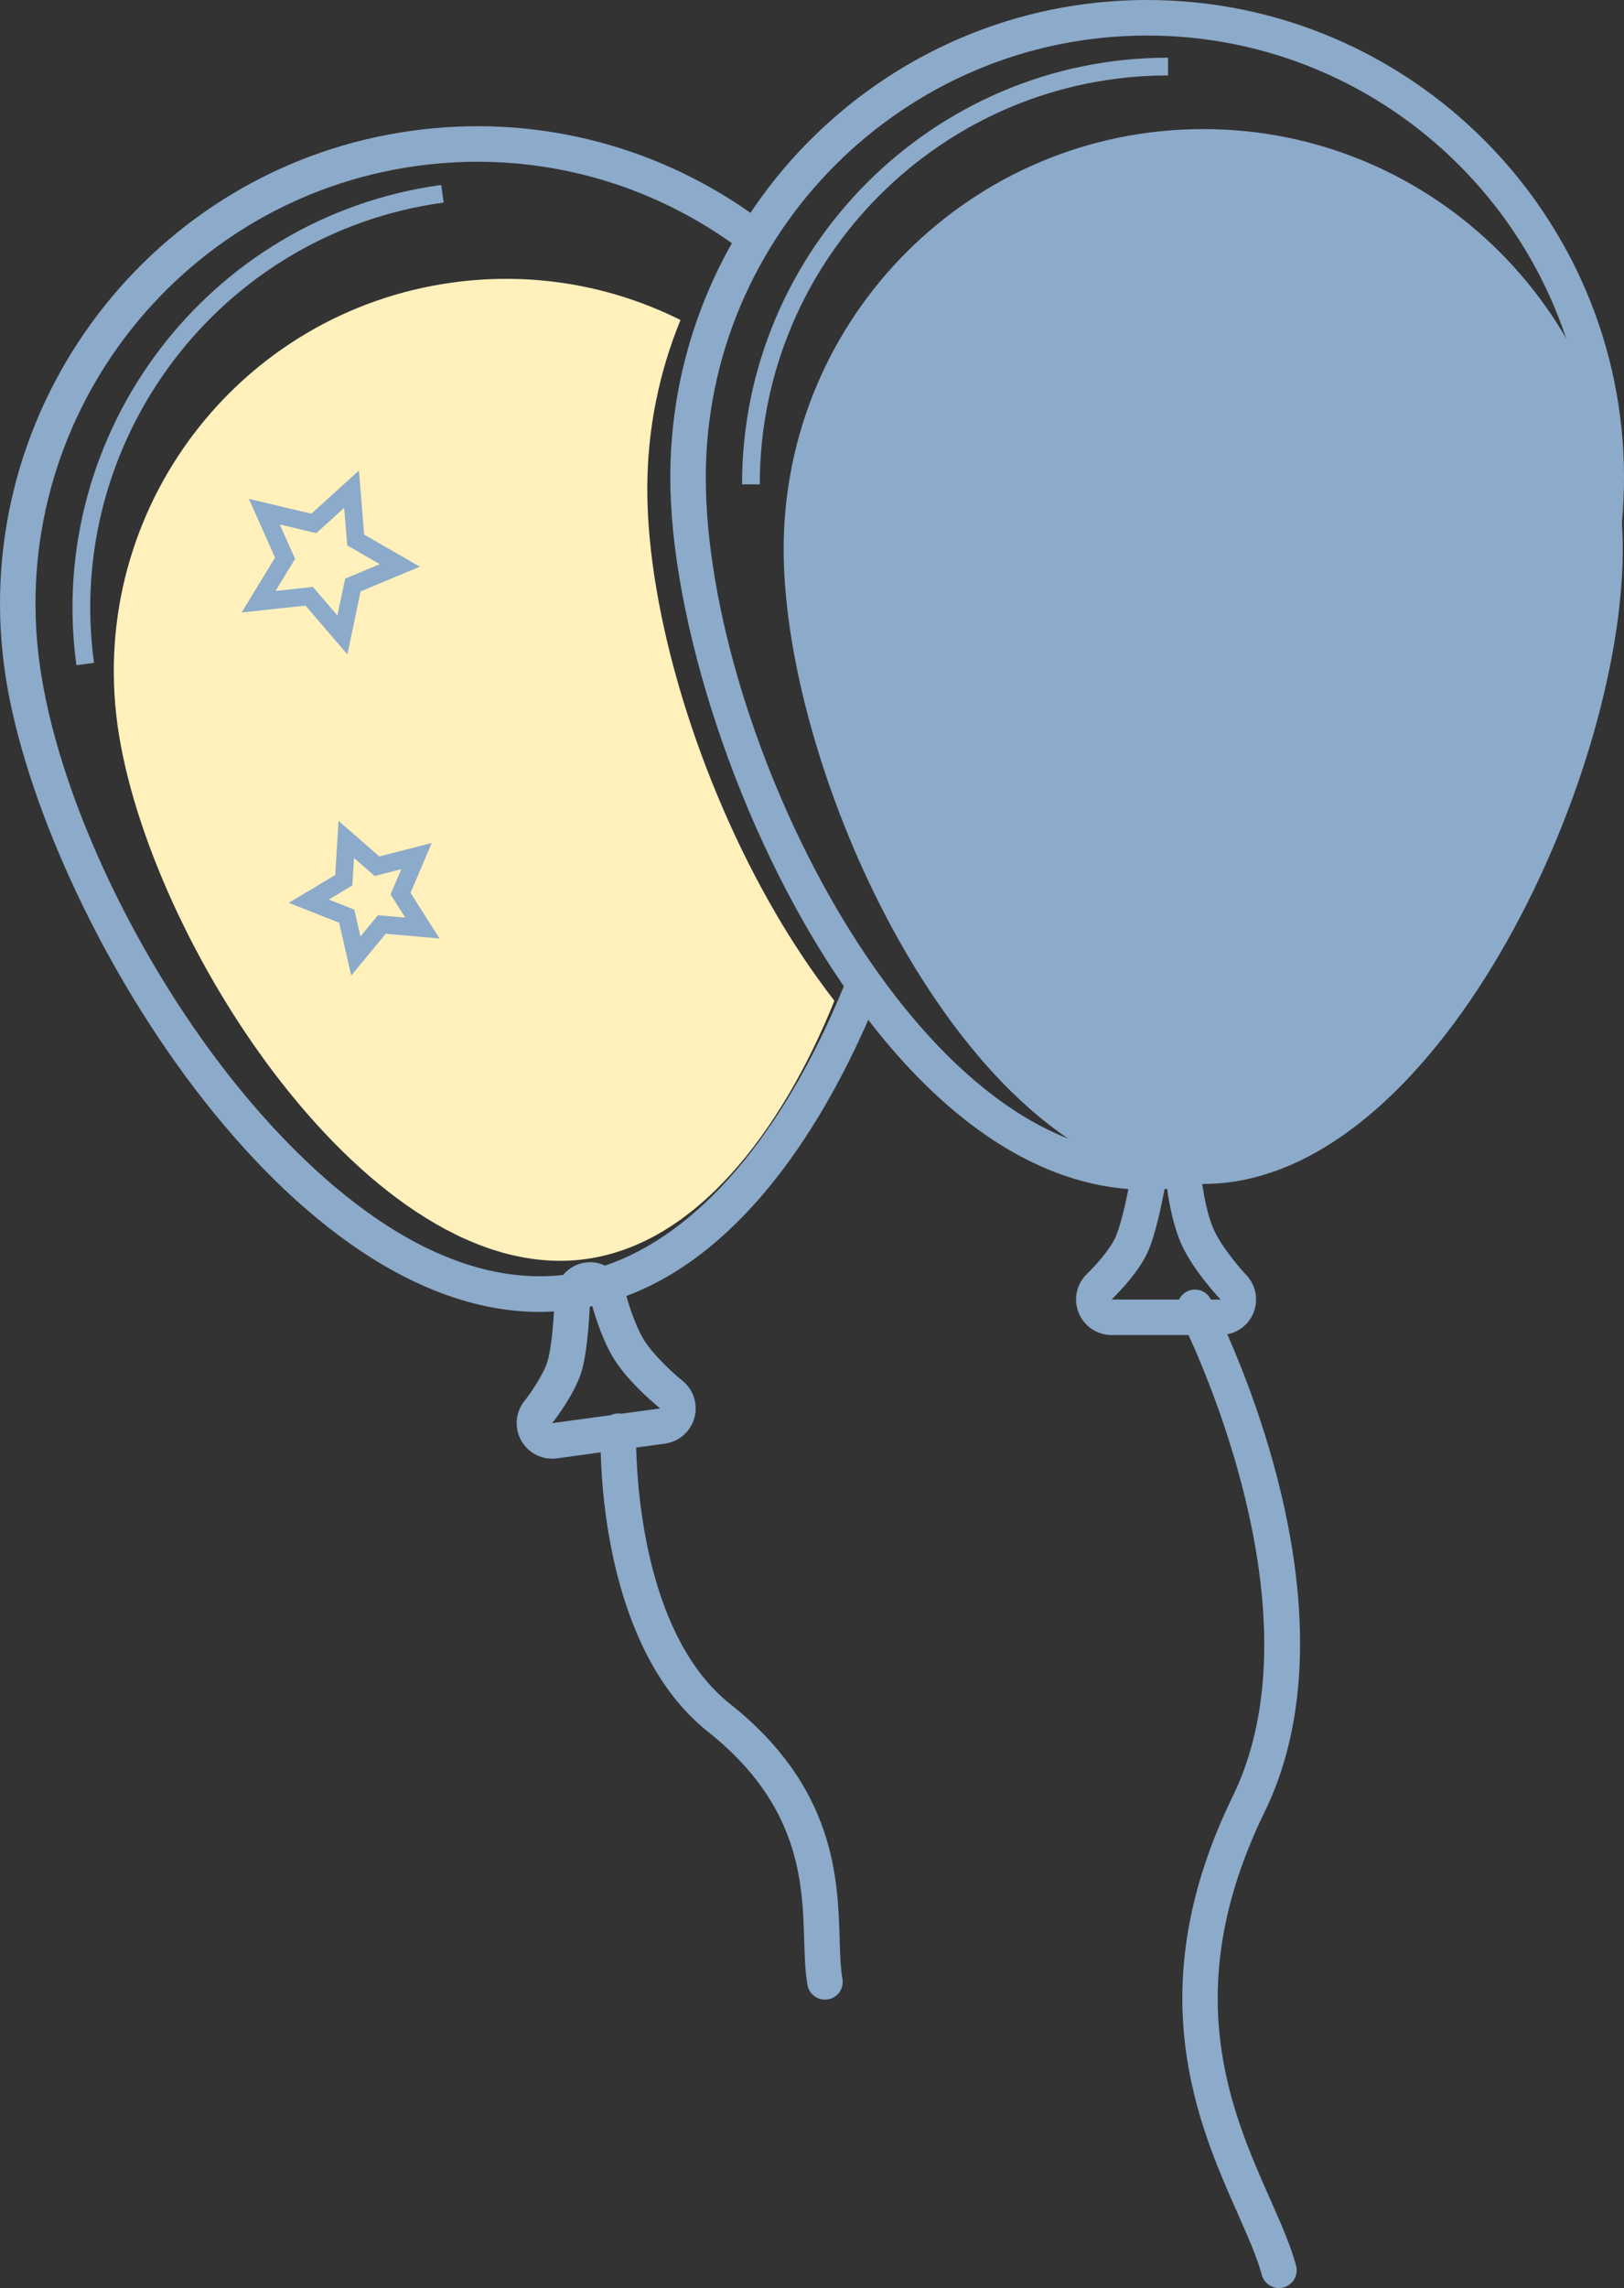
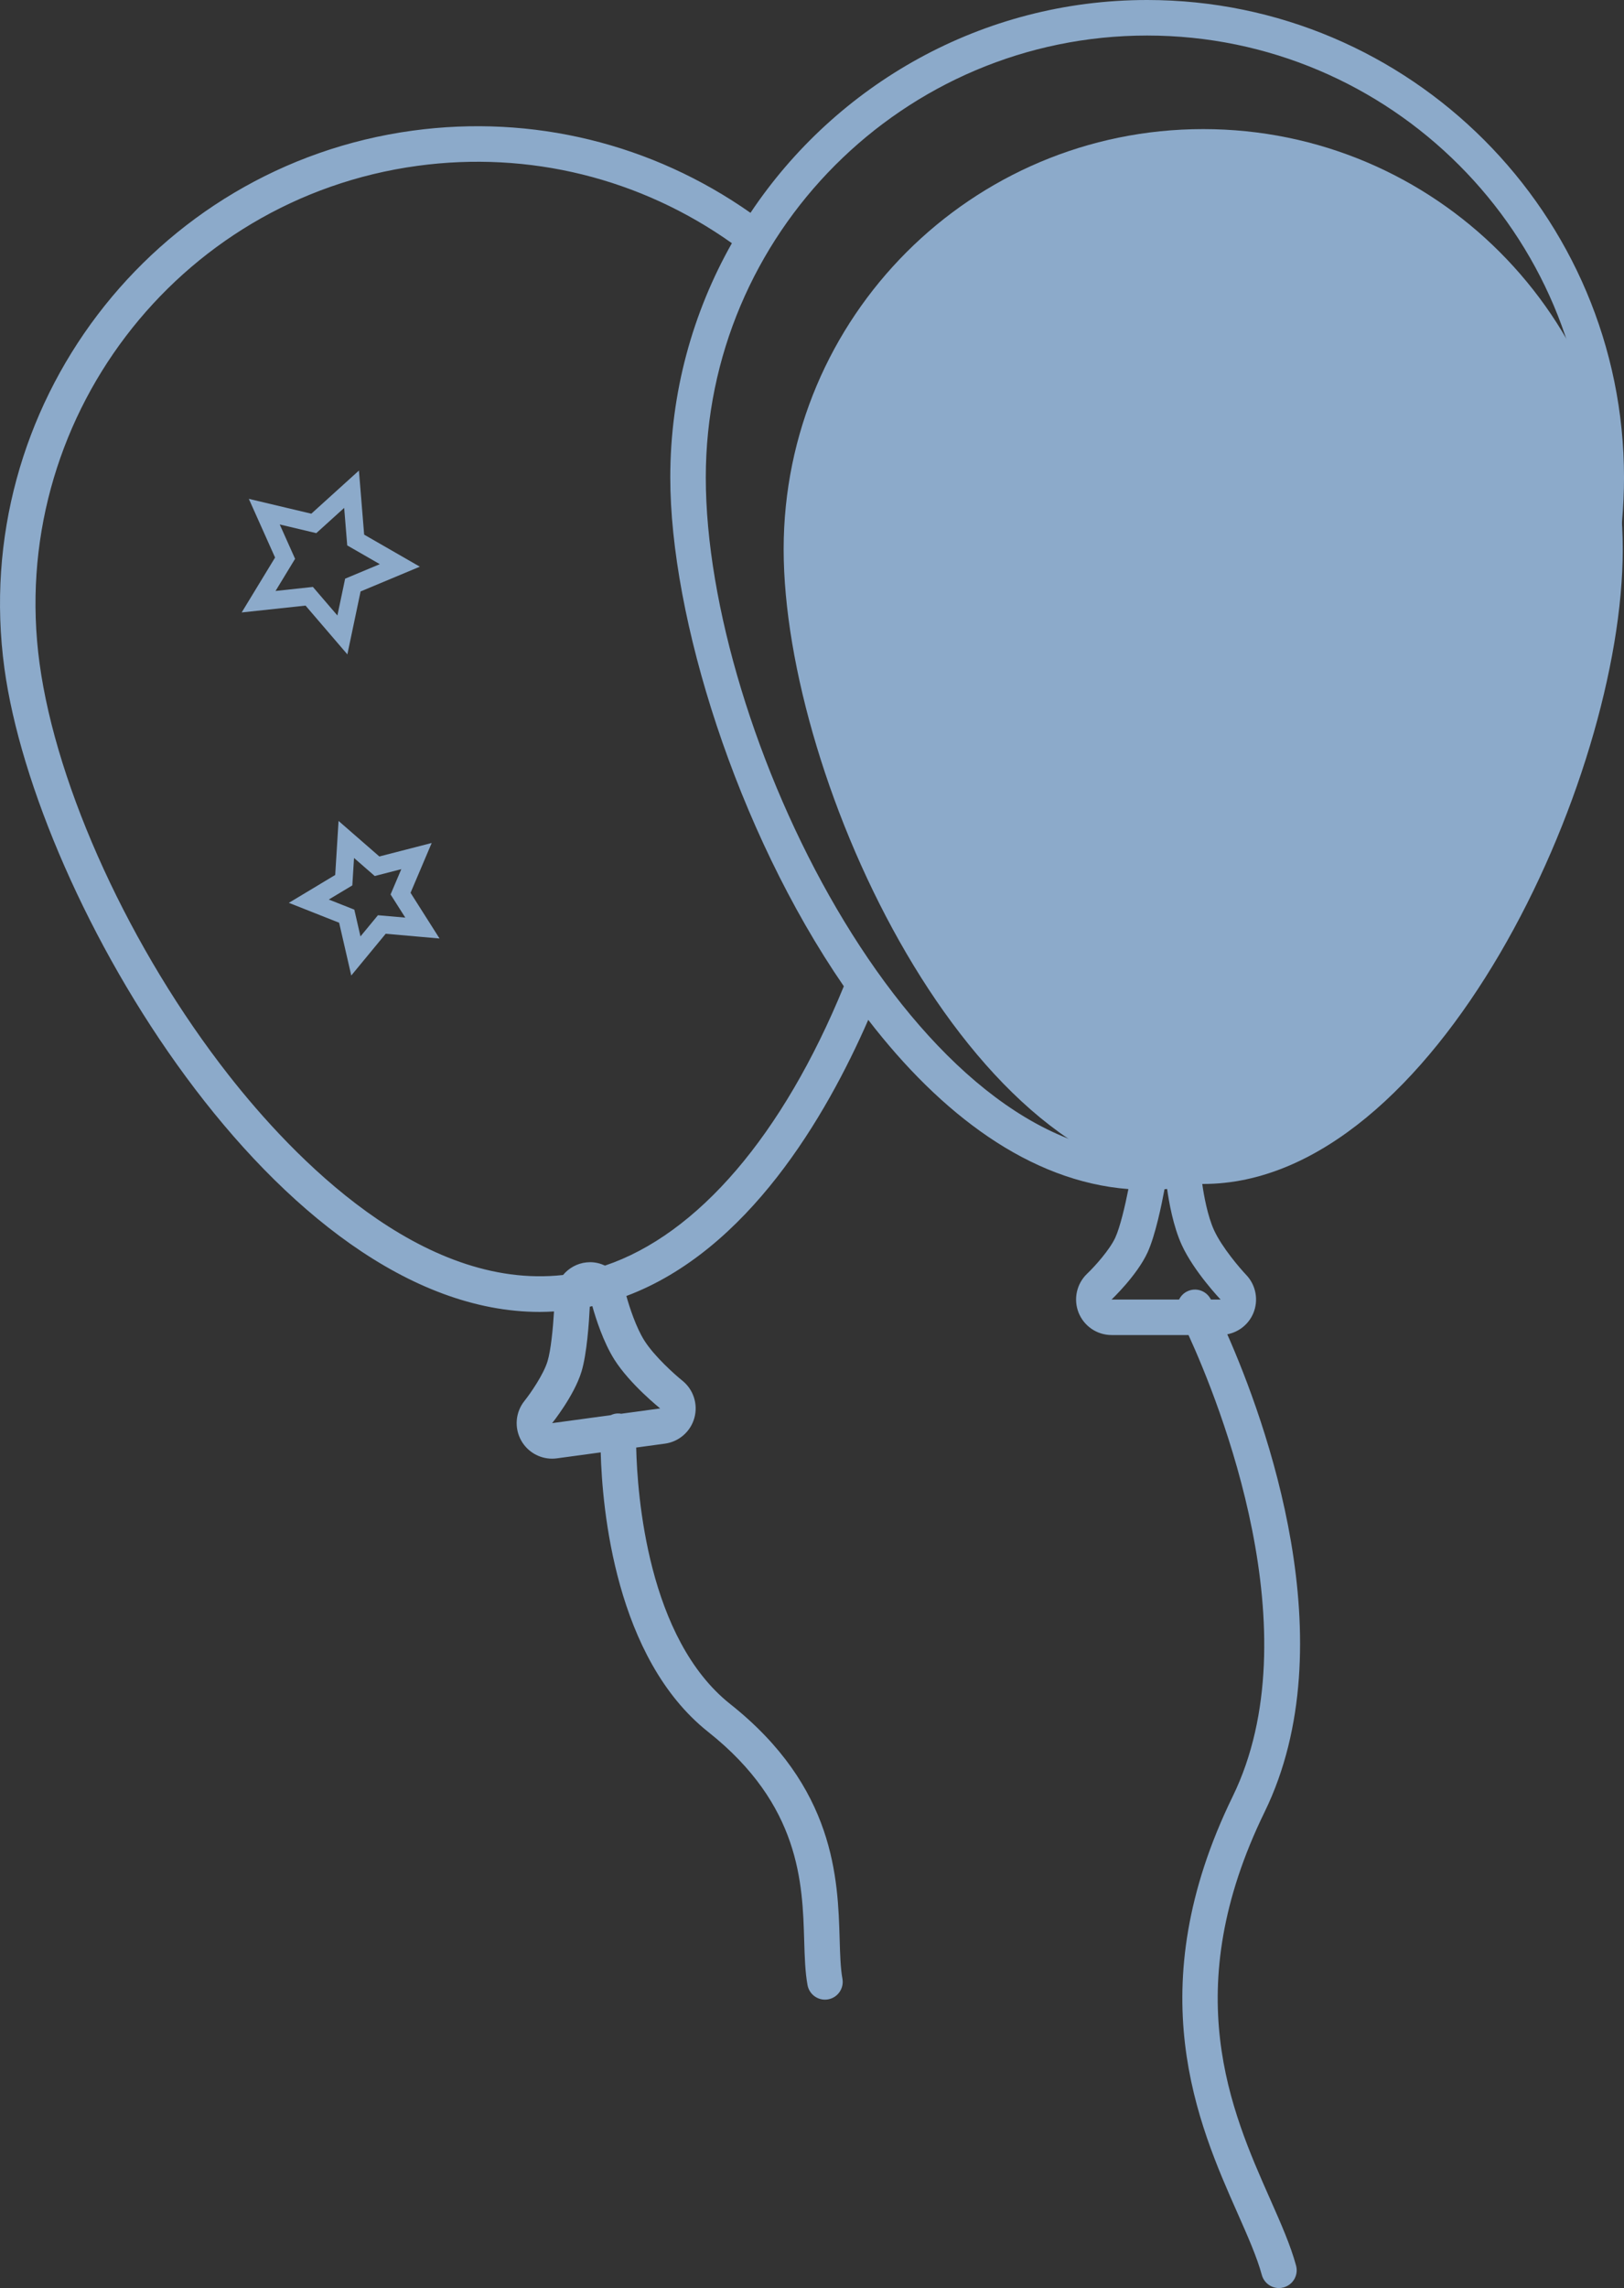
<svg xmlns="http://www.w3.org/2000/svg" x="0px" y="0px" width="100%" viewBox="0 0 142 200" style="vertical-align: middle; max-width: 100%;">
  <rect x="0" y="0" width="142" height="200" fill="#333333" stroke="none" />
  <g>
    <path fill="#8CAACA" d="M141.892,48.009c0,20.282-16.426,55.481-36.685,55.481c-20.262,0-36.686-35.199-36.686-55.481    s16.424-36.725,36.686-36.725C125.466,11.284,141.892,27.727,141.892,48.009z" />
  </g>
  <g>
-     <path fill="#fff0bc" d="M67.906,79.973c-6.87-11.729-11.308-26.346-11.308-37.239c0-5.223,1.038-10.205,2.904-14.763    c-5.944-2.969-12.81-4.245-19.888-3.282C20.857,27.239,7.717,44.53,10.266,63.308c2.548,18.778,22.177,49.299,40.934,46.749    c9.563-1.301,17.051-10.948,21.759-22.579C70.903,84.828,69.206,82.191,67.906,79.973z" />
-   </g>
+     </g>
  <g>
    <path d="M26.715,52.935l3.658,4.264l1.156-5.5l5.18-2.166l-4.868-2.8l-0.457-5.601l-4.164,3.77l-5.463-1.297l2.295,5.129l-2.92,4.8    L26.715,52.935z M24.459,45.843l3.197,0.759l2.438-2.207l0.267,3.279l2.85,1.639l-3.033,1.268l-0.676,3.219l-2.142-2.496    l-3.267,0.352l1.709-2.81L24.459,45.843z" fill="#8CAACA" />
    <path d="M37.747,73.684l-4.578,1.18l-3.566-3.106l-0.293,4.723l-4.053,2.436l4.396,1.739l1.062,4.611l3.01-3.648l4.708,0.415    l-2.535-3.994L37.747,73.684z M33.047,80l-1.528,1.851l-0.538-2.34l-2.231-0.883l2.057-1.236l0.149-2.397l1.81,1.577l2.324-0.599    l-0.939,2.21l1.287,2.026L33.047,80z" fill="#8CAACA" />
    <path d="M142.001,41.74C142.001,18.724,123.295,0,100.304,0C85.856,0,73.104,7.397,65.621,18.604    C57,12.549,46.564,9.993,36.087,11.418C13.305,14.517-2.711,35.592,0.383,58.398c2.751,20.271,24.003,56.277,46.81,56.277    c0.416,0,0.833-0.018,1.249-0.042c-0.091,1.519-0.278,3.407-0.566,4.353c-0.352,1.164-1.508,2.832-2.012,3.459    c-0.798,0.99-0.912,2.367-0.288,3.477c0.555,0.984,1.594,1.58,2.702,1.58c0.138,0,0.278-0.01,0.418-0.029l3.829-0.521    c0.132,4.915,1.27,17.992,9.405,24.44c8.041,6.377,8.241,13.223,8.387,18.223c0.042,1.412,0.081,2.746,0.291,3.898    c0.137,0.75,0.789,1.275,1.523,1.275c0.094,0,0.188-0.008,0.28-0.025c0.843-0.152,1.403-0.963,1.249-1.807    c-0.168-0.922-0.203-2.086-0.242-3.432c-0.154-5.295-0.388-13.293-9.562-20.568c-7.224-5.727-8.131-18.265-8.229-22.426    l2.516-0.342c1.23-0.168,2.243-1.055,2.573-2.254c0.33-1.197-0.085-2.479-1.056-3.254c-0.621-0.498-2.433-2.104-3.317-3.5    c-0.724-1.145-1.297-2.902-1.575-3.897c10.614-3.977,17.449-15.665,21.15-24.138c6.335,8.224,14.096,14.124,22.748,14.792    c-0.295,1.493-0.733,3.34-1.145,4.24c-0.482,1.051-1.767,2.494-2.465,3.158c-0.919,0.875-1.215,2.227-0.745,3.406    c0.473,1.18,1.611,1.955,2.882,1.955h6.729c2.703,5.919,10.839,26.035,3.865,40.326c-8.239,16.877-3.028,28.643,0.42,36.428    c0.913,2.063,1.701,3.844,2.124,5.402c0.189,0.691,0.815,1.146,1.497,1.146c0.134,0,0.272-0.02,0.409-0.057    c0.827-0.227,1.315-1.08,1.089-1.906c-0.485-1.787-1.319-3.668-2.282-5.844c-3.407-7.693-8.072-18.229-0.469-33.807    c7.207-14.767,0.039-34.267-3.263-41.753c0.998-0.193,1.856-0.863,2.266-1.821c0.488-1.143,0.248-2.469-0.608-3.367    c-0.549-0.578-2.129-2.412-2.817-3.916c-0.563-1.231-0.895-3.051-1.035-4.075C126.703,98.529,142.001,61.608,142.001,41.74z     M53.722,118.844c1.368,2.162,4.003,4.266,4.003,4.266l-3.414,0.465c-0.063-0.01-0.124-0.023-0.188-0.025    c-0.258-0.014-0.5,0.045-0.717,0.148l-5.127,0.697c0,0,1.925-2.389,2.567-4.506c0.473-1.56,0.659-4.324,0.724-5.67    c0.075-0.016,0.148-0.036,0.223-0.053C52.096,115.248,52.754,117.315,53.722,118.844z M52.9,110.625    c-0.399-0.186-0.837-0.297-1.296-0.297c-0.104,0-0.209,0.006-0.314,0.016c-0.833,0.085-1.554,0.5-2.058,1.102    c-12.417,1.384-23.625-10.31-29.238-17.471C11.434,83.054,4.943,68.925,3.458,57.98c-2.865-21.109,11.96-40.616,33.046-43.484    c9.762-1.327,19.482,1.078,27.491,6.761c-3.422,6.056-5.387,13.042-5.387,20.483c0,12.18,5.751,30.77,15.174,44.469    C68.451,99.234,60.995,107.903,52.9,110.625z M103.332,108.824c1.065,2.326,3.395,4.768,3.395,4.768h-0.848    c-0.005-0.009-0.015-0.028-0.019-0.035c-0.396-0.76-1.33-1.057-2.091-0.658c-0.306,0.158-0.531,0.406-0.672,0.693h-5.903    c0,0,2.228-2.109,3.148-4.119c0.68-1.484,1.236-4.202,1.482-5.526c0.075-0.005,0.151-0.012,0.228-0.018    C102.207,105.042,102.58,107.179,103.332,108.824z M103.63,100.563c-0.455-0.292-0.99-0.47-1.564-0.489    c-0.034-0.001-0.071-0.002-0.106-0.002c-0.792,0-1.521,0.305-2.075,0.806c-20.38-0.498-38.172-37.002-38.172-59.138    c0-21.303,17.313-38.634,38.592-38.634c21.28,0,38.594,17.332,38.594,38.634C138.897,62.816,122.767,96.916,103.63,100.563z" fill="#8CAACA" />
-     <path d="M102.136,5.042c-20.542,0-37.254,16.731-37.254,37.295h1.551c0-19.708,16.017-35.742,35.703-35.742V5.042z" fill="#8CAACA" />
-     <path d="M6.68,58.145l1.538-0.209C5.567,38.407,19.282,20.36,38.79,17.707l-0.209-1.539C18.225,18.937,3.914,37.767,6.68,58.145z" fill="#8CAACA" />
-     <path d="M115.212,54.122c-1.151,0.464-2.305,0.924-3.457,1.382c-0.404,0.16-0.812,0.429-1.218,0.426    c-0.395-0.002-0.786-0.287-1.179-0.451c-0.353-0.148-0.704-0.302-1.107-0.475c0.136-0.06,0.214-0.096,0.296-0.128    c0.706-0.285,1.415-0.569,2.121-0.854c0.148-0.06,0.301-0.113,0.442-0.185c0.227-0.114,0.311-0.337,0.227-0.559    c-0.084-0.217-0.3-0.323-0.544-0.259c-0.078,0.02-0.15,0.055-0.225,0.084c-1.097,0.437-2.191,0.876-3.287,1.308    c-0.1,0.039-0.236,0.072-0.326,0.036c-0.761-0.312-1.514-0.641-2.317-0.985c0.12-0.054,0.196-0.091,0.276-0.123    c0.576-0.232,1.149-0.466,1.727-0.693c0.217-0.085,0.385-0.21,0.375-0.46c-0.01-0.246-0.121-0.441-0.363-0.542    c-0.36-0.15-0.72-0.303-1.078-0.457c-0.307-0.131-0.613-0.266-0.972-0.422c0.841-0.338,1.625-0.657,2.415-0.963    c0.074-0.029,0.188,0.012,0.271,0.048c1.094,0.463,2.187,0.933,3.279,1.397c0.113,0.048,0.238,0.102,0.355,0.097    c0.214-0.009,0.368-0.136,0.407-0.355c0.043-0.243-0.07-0.412-0.294-0.508c-0.807-0.345-1.614-0.689-2.422-1.035    c-0.1-0.042-0.195-0.09-0.339-0.156c0.733-0.296,1.416-0.567,2.093-0.849c0.178-0.074,0.328-0.074,0.506,0.003    c1.416,0.613,2.837,1.217,4.257,1.822c0.08,0.035,0.164,0.073,0.25,0.089c0.233,0.044,0.429-0.071,0.501-0.292    c0.074-0.228-0.012-0.4-0.205-0.521c-0.068-0.042-0.144-0.069-0.218-0.1c-1.044-0.446-2.088-0.891-3.132-1.337    c-0.375-0.16-0.745-0.322-1.136-0.49c0.313-0.731,0.615-1.441,0.917-2.15c0.316-0.743,0.635-1.485,0.946-2.23    c0.152-0.362-0.016-0.673-0.356-0.683c-0.254-0.007-0.377,0.146-0.469,0.361c-0.503,1.184-1.013,2.366-1.523,3.547    c-0.154,0.358-0.238,0.793-0.498,1.046c-0.257,0.253-0.696,0.324-1.057,0.471c-0.391,0.159-0.783,0.313-1.22,0.488    c0.053-0.139,0.084-0.228,0.121-0.314c0.347-0.817,0.698-1.632,1.042-2.45c0.145-0.339-0.02-0.658-0.346-0.678    c-0.248-0.015-0.387,0.13-0.478,0.348c-0.393,0.923-0.829,1.829-1.171,2.771c-0.221,0.604-0.562,0.966-1.177,1.148    c-0.546,0.161-1.065,0.413-1.639,0.642c0.047-0.123,0.072-0.195,0.104-0.266c0.254-0.597,0.505-1.193,0.761-1.788    c0.088-0.202,0.068-0.385-0.094-0.537c-0.152-0.145-0.327-0.148-0.519-0.069c-0.557,0.232-1.114,0.46-1.672,0.689    c-0.135,0.056-0.27,0.109-0.471,0.189c0.195-0.459,0.357-0.849,0.525-1.236c0.173-0.408,0.261-0.908,0.556-1.194    c0.303-0.292,0.808-0.376,1.226-0.546c0.788-0.321,1.584-0.626,2.364-0.965c0.137-0.06,0.275-0.239,0.303-0.385    c0.023-0.119-0.084-0.334-0.193-0.389c-0.135-0.068-0.35-0.063-0.498-0.007c-0.821,0.311-1.633,0.647-2.446,0.974    c-0.076,0.031-0.156,0.054-0.281,0.098c0.318-0.746,0.617-1.438,0.903-2.133c0.074-0.175,0.174-0.283,0.357-0.355    c1.188-0.467,2.37-0.949,3.555-1.426c0.264-0.106,0.53-0.206,0.79-0.321c0.244-0.109,0.342-0.343,0.254-0.567    c-0.094-0.24-0.326-0.338-0.591-0.25c-0.051,0.017-0.1,0.039-0.148,0.059c-0.972,0.39-1.941,0.781-2.913,1.171    c-0.467,0.187-0.933,0.373-1.409,0.563c-0.048-0.112-0.089-0.2-0.124-0.29c-0.539-1.343-1.077-2.686-1.616-4.028    c-0.153-0.386-0.372-0.526-0.646-0.415c-0.275,0.111-0.333,0.359-0.182,0.748c0.008,0.017,0.016,0.032,0.023,0.048    c0.586,1.467,1.167,2.936,1.758,4.401c0.076,0.188,0.076,0.344-0.008,0.531c-0.249,0.55-0.478,1.109-0.714,1.664    c-0.035,0.078-0.07,0.154-0.123,0.27c-0.047-0.114-0.074-0.179-0.102-0.244c-0.333-0.832-0.663-1.666-1.008-2.492    c-0.057-0.136-0.174-0.301-0.297-0.339c-0.135-0.042-0.338,0.009-0.459,0.094c-0.177,0.125-0.161,0.334-0.082,0.534    c0.457,1.137,0.915,2.272,1.358,3.414c0.047,0.125,0.047,0.301-0.002,0.424c-0.268,0.667-0.556,1.326-0.841,1.986    c-0.027,0.067-0.068,0.129-0.121,0.228c-0.236-0.59-0.456-1.133-0.671-1.677c-0.035-0.089-0.066-0.186-0.072-0.281    c-0.016-0.249-0.113-0.431-0.375-0.478c-0.235-0.043-0.452,0.107-0.556,0.361c-0.236,0.584-0.475,1.166-0.714,1.748    c-0.029,0.07-0.068,0.135-0.119,0.235c-0.326-0.813-0.64-1.586-0.938-2.364c-0.035-0.09-0.004-0.224,0.035-0.32    c0.472-1.121,0.952-2.238,1.426-3.358c0.125-0.296,0.041-0.55-0.205-0.653c-0.247-0.105-0.481,0.01-0.61,0.308    c-0.201,0.464-0.396,0.931-0.595,1.396c-0.184,0.427-0.367,0.854-0.568,1.321c-0.051-0.105-0.083-0.165-0.11-0.229    c-0.254-0.634-0.516-1.266-0.754-1.906c-0.047-0.125-0.045-0.3,0.004-0.423c0.332-0.814,0.684-1.62,1.026-2.428    c0.283-0.662,0.568-1.322,0.843-1.985c0.119-0.285,0.031-0.52-0.216-0.625c-0.24-0.102-0.469,0.007-0.598,0.284    c-0.02,0.04-0.035,0.082-0.053,0.122c-0.462,1.086-0.925,2.172-1.389,3.258c-0.143,0.333-0.287,0.666-0.439,1.02    c-0.507-0.215-0.995-0.421-1.482-0.629c-0.972-0.415-1.939-0.833-2.911-1.246c-0.276-0.117-0.53-0.027-0.632,0.206    c-0.104,0.241,0.002,0.478,0.273,0.607c0.057,0.027,0.114,0.049,0.171,0.074c1.427,0.613,2.854,1.222,4.275,1.846    c0.129,0.057,0.257,0.189,0.312,0.318c0.268,0.619,0.51,1.249,0.759,1.876c0.023,0.058,0.035,0.12,0.063,0.216    c-0.411-0.174-0.778-0.33-1.145-0.486c-0.539-0.229-1.077-0.46-1.616-0.689c-0.22-0.094-0.421-0.069-0.569,0.13    c-0.127,0.168-0.129,0.358,0.006,0.517c0.076,0.089,0.193,0.155,0.305,0.203c1.099,0.476,2.198,0.945,3.297,1.421    c0.094,0.04,0.215,0.096,0.248,0.176c0.325,0.773,0.634,1.554,0.966,2.378c-0.127-0.049-0.207-0.077-0.285-0.111    c-0.577-0.247-1.157-0.494-1.734-0.744c-0.217-0.094-0.42-0.097-0.583,0.093c-0.162,0.189-0.105,0.372-0.008,0.588    c0.298,0.657,0.562,1.329,0.866,2.057c-0.788-0.335-1.503-0.644-2.223-0.941c-0.184-0.076-0.297-0.182-0.37-0.375    c-0.439-1.124-0.894-2.243-1.347-3.362c-0.113-0.279-0.352-0.39-0.597-0.295c-0.236,0.091-0.332,0.348-0.227,0.624    c0.133,0.339,0.273,0.675,0.408,1.013c0.229,0.574,0.458,1.148,0.704,1.766c-0.109-0.041-0.172-0.061-0.234-0.087    c-0.628-0.268-1.261-0.529-1.881-0.813c-0.127-0.058-0.258-0.189-0.311-0.318c-0.567-1.388-1.121-2.782-1.68-4.174    c-0.051-0.124-0.092-0.252-0.16-0.365c-0.114-0.188-0.29-0.263-0.503-0.194c-0.223,0.072-0.33,0.238-0.303,0.472    c0.01,0.095,0.049,0.188,0.086,0.278c0.285,0.717,0.576,1.433,0.862,2.149c0.289,0.722,0.578,1.444,0.87,2.175    c-0.111,0.048-0.198,0.089-0.288,0.125c-1.333,0.536-2.667,1.071-4,1.608c-0.09,0.036-0.186,0.067-0.266,0.12    c-0.2,0.129-0.253,0.325-0.171,0.536c0.083,0.215,0.261,0.309,0.493,0.264c0.094-0.019,0.186-0.06,0.275-0.096    c1.441-0.576,2.882-1.154,4.325-1.725c0.107-0.043,0.254-0.086,0.352-0.048c0.718,0.292,1.43,0.604,2.198,0.935    c-0.524,0.213-0.999,0.405-1.473,0.596c-0.453,0.182-0.907,0.359-1.358,0.547c-0.245,0.104-0.351,0.336-0.272,0.562    c0.083,0.239,0.321,0.349,0.587,0.269c0.059-0.018,0.115-0.046,0.172-0.069c1.104-0.44,2.206-0.883,3.313-1.317    c0.098-0.038,0.234-0.067,0.322-0.031c0.763,0.313,1.518,0.643,2.327,0.988c-0.642,0.259-1.241,0.5-1.84,0.74    c-0.021,0.009-0.051,0.006-0.078,0.006c-0.362-0.009-0.521,0.082-0.569,0.329c-0.049,0.253,0.125,0.505,0.403,0.614    c0.578,0.225,1.151,0.457,1.727,0.688c0.059,0.023,0.109,0.063,0.195,0.114c-0.782,0.314-1.52,0.618-2.265,0.903    c-0.115,0.044-0.279,0.043-0.393-0.004c-1.122-0.467-2.237-0.949-3.355-1.424c-0.297-0.126-0.55-0.048-0.655,0.19    c-0.113,0.258,0.002,0.494,0.315,0.63c0.555,0.239,1.11,0.473,1.664,0.709c0.336,0.144,0.67,0.29,1.054,0.456    c-0.743,0.301-1.428,0.588-2.124,0.85c-0.139,0.052-0.336,0.049-0.473-0.008c-1.424-0.594-2.841-1.206-4.261-1.811    c-0.098-0.041-0.199-0.085-0.303-0.097c-0.221-0.025-0.382,0.082-0.454,0.289s-0.006,0.388,0.176,0.512    c0.073,0.049,0.159,0.079,0.241,0.114c1.329,0.569,2.657,1.137,3.986,1.705c0.09,0.038,0.176,0.079,0.275,0.125    c-0.033,0.088-0.057,0.163-0.088,0.234c-0.303,0.71-0.605,1.42-0.909,2.131c-0.295,0.694-0.594,1.387-0.882,2.084    c-0.102,0.242,0.002,0.482,0.22,0.581c0.221,0.099,0.459,0.01,0.584-0.223c0.037-0.07,0.066-0.145,0.098-0.218    c0.612-1.428,1.219-2.857,1.842-4.28c0.057-0.128,0.188-0.257,0.317-0.313c0.561-0.246,1.132-0.465,1.699-0.693    c0.111-0.044,0.225-0.083,0.387-0.143c-0.051,0.133-0.08,0.213-0.113,0.292c-0.338,0.792-0.675,1.583-1.011,2.376    c-0.039,0.089-0.08,0.183-0.088,0.277c-0.023,0.219,0.072,0.379,0.283,0.458c0.213,0.08,0.385,0.005,0.513-0.168    c0.051-0.07,0.08-0.157,0.115-0.239c0.471-1.093,0.933-2.188,1.413-3.276c0.053-0.121,0.181-0.24,0.302-0.292    c0.67-0.286,1.347-0.551,2.021-0.822c0.061-0.024,0.125-0.037,0.219-0.063c-0.252,0.59-0.484,1.146-0.728,1.697    c-0.047,0.107-0.131,0.205-0.215,0.288c-0.164,0.162-0.23,0.339-0.121,0.551c0.107,0.212,0.295,0.277,0.515,0.225    c0.121-0.028,0.234-0.084,0.348-0.131c0.589-0.236,1.177-0.473,1.82-0.732c-0.338,0.792-0.642,1.527-0.97,2.252    c-0.059,0.128-0.189,0.258-0.317,0.312c-1.106,0.458-2.221,0.898-3.331,1.347c-0.323,0.13-0.446,0.356-0.347,0.615    c0.099,0.253,0.354,0.336,0.671,0.21c0.841-0.336,1.68-0.675,2.519-1.011c0.059-0.023,0.121-0.035,0.213-0.061    c-0.322,0.755-0.623,1.476-0.94,2.188c-0.039,0.089-0.156,0.164-0.252,0.204c-0.729,0.302-1.463,0.595-2.194,0.89    c-0.758,0.305-1.515,0.609-2.271,0.913c-0.191,0.077-0.338,0.219-0.305,0.419c0.025,0.145,0.131,0.319,0.254,0.393    c0.104,0.063,0.297,0.036,0.428-0.013c0.612-0.231,1.219-0.484,1.828-0.729c0.854-0.343,1.707-0.685,2.573-1.032    c0.045,0.106,0.086,0.194,0.121,0.284c0.552,1.375,1.104,2.751,1.656,4.126c0.123,0.305,0.347,0.422,0.603,0.327    c0.248-0.092,0.338-0.346,0.225-0.647c-0.018-0.05-0.039-0.099-0.059-0.148c-0.573-1.434-1.147-2.868-1.715-4.304    c-0.043-0.109-0.09-0.257-0.051-0.353c0.291-0.721,0.603-1.434,0.935-2.209c0.211,0.521,0.399,0.986,0.587,1.452    c0.186,0.461,0.363,0.925,0.557,1.383c0.103,0.251,0.333,0.354,0.56,0.273c0.24-0.085,0.35-0.319,0.27-0.587    c-0.02-0.059-0.045-0.116-0.068-0.173c-0.441-1.105-0.882-2.209-1.319-3.315c-0.035-0.092-0.072-0.217-0.039-0.298    c0.316-0.769,0.646-1.532,0.991-2.341c0.055,0.122,0.092,0.199,0.125,0.279c0.234,0.585,0.471,1.169,0.702,1.755    c0.092,0.233,0.244,0.348,0.506,0.349c0.261,0.001,0.438-0.091,0.54-0.339c0.197-0.476,0.4-0.948,0.603-1.422    c0.078-0.184,0.16-0.366,0.266-0.608c0.24,0.593,0.42,1.143,0.679,1.649c0.297,0.576,0.281,1.08-0.012,1.666    c-0.448,0.895-0.8,1.838-1.195,2.76c-0.08,0.189-0.092,0.387,0.07,0.514c0.111,0.087,0.306,0.159,0.427,0.121    c0.135-0.042,0.273-0.196,0.336-0.334c0.392-0.883,0.765-1.776,1.156-2.697c0.049,0.098,0.086,0.167,0.115,0.239    c0.252,0.625,0.514,1.248,0.746,1.881c0.05,0.139,0.044,0.335-0.012,0.473c-0.596,1.425-1.206,2.844-1.811,4.265    c-0.031,0.073-0.064,0.147-0.084,0.224c-0.055,0.235,0.047,0.434,0.259,0.521c0.211,0.086,0.426,0.012,0.549-0.196    c0.041-0.068,0.07-0.144,0.102-0.217c0.499-1.176,1.001-2.352,1.502-3.528c0.104-0.243,0.211-0.484,0.324-0.744    c0.11,0.047,0.198,0.084,0.286,0.121c1.339,0.572,2.675,1.144,4.014,1.715c0.356,0.153,0.614,0.09,0.726-0.174    c0.113-0.268-0.016-0.487-0.379-0.645c-0.023-0.011-0.048-0.021-0.071-0.031c-1.427-0.613-2.854-1.224-4.277-1.843    c-0.104-0.045-0.226-0.129-0.267-0.226c-0.291-0.687-0.563-1.381-0.837-2.074c-0.008-0.019,0.008-0.047,0.016-0.088    c0.091,0.036,0.173,0.065,0.253,0.1c0.815,0.348,1.629,0.699,2.446,1.043c0.34,0.143,0.66-0.021,0.678-0.347    c0.014-0.246-0.131-0.385-0.35-0.478c-0.931-0.396-1.844-0.837-2.792-1.184c-0.585-0.214-0.933-0.547-1.11-1.143    c-0.165-0.554-0.421-1.082-0.663-1.692c0.753,0.334,1.442,0.629,2.121,0.947c0.207,0.097,0.386,0.138,0.565-0.016    c0.18-0.152,0.199-0.344,0.109-0.556c-0.09-0.212-0.174-0.427-0.26-0.642c-0.183-0.457-0.364-0.914-0.567-1.428    c0.767,0.327,1.471,0.636,2.182,0.926c0.204,0.083,0.325,0.201,0.407,0.41c0.432,1.107,0.882,2.208,1.323,3.313    c0.076,0.188,0.187,0.354,0.397,0.331c0.146-0.016,0.344-0.1,0.41-0.215c0.068-0.12,0.051-0.331-0.004-0.474    c-0.266-0.706-0.557-1.403-0.837-2.103c-0.076-0.194-0.152-0.389-0.248-0.636c0.735,0.314,1.416,0.608,2.102,0.892    c0.167,0.069,0.269,0.167,0.337,0.341c0.357,0.918,0.729,1.83,1.097,2.744c0.229,0.568,0.457,1.137,0.685,1.705    c0.082,0.204,0.234,0.317,0.453,0.304c0.205-0.013,0.358-0.136,0.392-0.338c0.021-0.122-0.014-0.265-0.061-0.384    c-0.546-1.377-1.1-2.752-1.652-4.128c-0.031-0.079-0.057-0.161-0.09-0.255c0.727-0.292,1.433-0.577,2.141-0.861    c0.757-0.305,1.514-0.605,2.269-0.914c0.375-0.153,0.465-0.545,0.186-0.778C115.588,54.011,115.407,54.044,115.212,54.122z     M95.407,51.964c0.507-0.205,0.974-0.369,1.418-0.579c0.322-0.152,0.598-0.159,0.919,0.008c0.404,0.211,0.835,0.366,1.304,0.565    c-0.624,0.25-1.187,0.478-1.754,0.699c-0.066,0.026-0.162,0.039-0.227,0.013C96.531,52.449,95.998,52.217,95.407,51.964z     M98.501,54.593c-0.033,0.077-0.079,0.179-0.146,0.207c-0.541,0.23-1.089,0.446-1.694,0.689c0.287-0.664,0.547-1.27,0.813-1.874    c0.021-0.049,0.081-0.095,0.132-0.116c0.58-0.23,1.16-0.457,1.739-0.684c-0.101,0.169-0.215,0.332-0.295,0.51    C98.858,53.744,98.687,54.171,98.501,54.593z M101.471,53.075c0.488,0.211,0.978,0.417,1.466,0.631    c0.075,0.034,0.171,0.085,0.2,0.152c0.242,0.578,0.473,1.16,0.728,1.792c-0.116-0.037-0.181-0.051-0.241-0.077    c-0.529-0.227-1.062-0.447-1.584-0.689c-0.115-0.053-0.229-0.168-0.279-0.283c-0.213-0.488-0.4-0.986-0.602-1.479    c-0.124-0.305-0.347-0.42-0.603-0.319c-0.252,0.1-0.337,0.342-0.219,0.646c0.197,0.503,0.406,1.003,0.6,1.509    c0.035,0.09,0.055,0.215,0.02,0.299c-0.268,0.657-0.551,1.308-0.853,2.019c-0.143-0.358-0.268-0.667-0.391-0.978    c-0.154-0.396-0.425-0.794-0.421-1.189c0.002-0.386,0.288-0.769,0.45-1.153c0.063-0.147,0.121-0.296,0.189-0.44    c0.096-0.204,0.146-0.405-0.02-0.597c-0.153-0.177-0.347-0.175-0.549-0.118c0.232-0.344,0.227-0.474,0.006-0.739    c0.104-0.207,0.246-0.376,0.264-0.559c0.025-0.242-0.193-0.349-0.401-0.435c-0.475-0.196-0.946-0.401-1.417-0.608    c-0.076-0.034-0.146-0.092-0.209-0.15c-0.029-0.027-0.035-0.08-0.053-0.121c-0.228-0.574-0.458-1.149-0.714-1.788    c0.453,0.192,0.837,0.39,1.243,0.52c0.481,0.154,0.765,0.444,0.899,0.932c0.098,0.349,0.264,0.678,0.401,1.014    c0.131,0.32,0.359,0.442,0.615,0.336c0.257-0.105,0.331-0.348,0.201-0.677c-0.193-0.487-0.398-0.968-0.578-1.46    c-0.043-0.118-0.043-0.282,0.004-0.399c0.207-0.525,0.439-1.04,0.687-1.622c0.262,0.651,0.502,1.237,0.727,1.829    c0.027,0.077-0.008,0.192-0.043,0.277c-0.209,0.509-0.428,1.014-0.645,1.52c-0.104,0.25-0.023,0.497,0.203,0.605    c0.232,0.11,0.486,0.024,0.599-0.23c0.229-0.51,0.432-1.031,0.666-1.539c0.053-0.113,0.17-0.226,0.284-0.275    c0.576-0.247,1.159-0.473,1.811-0.734c-0.198,0.468-0.401,0.861-0.534,1.276c-0.154,0.48-0.438,0.769-0.927,0.904    c-0.365,0.102-0.712,0.273-1.063,0.42c-0.286,0.12-0.392,0.345-0.292,0.592c0.099,0.247,0.333,0.341,0.62,0.229    c0.495-0.192,0.983-0.406,1.482-0.587c0.135-0.048,0.316-0.051,0.449,0c0.544,0.212,1.079,0.452,1.615,0.683    c0.072,0.031,0.141,0.069,0.244,0.122c-0.678,0.27-1.317,0.529-1.961,0.774c-0.076,0.028-0.189-0.003-0.271-0.037    c-0.493-0.202-0.979-0.416-1.471-0.622c-0.314-0.132-0.564-0.055-0.671,0.201C101.028,52.709,101.148,52.936,101.471,53.075z" fill="#8CAACA" />
  </g>
</svg>